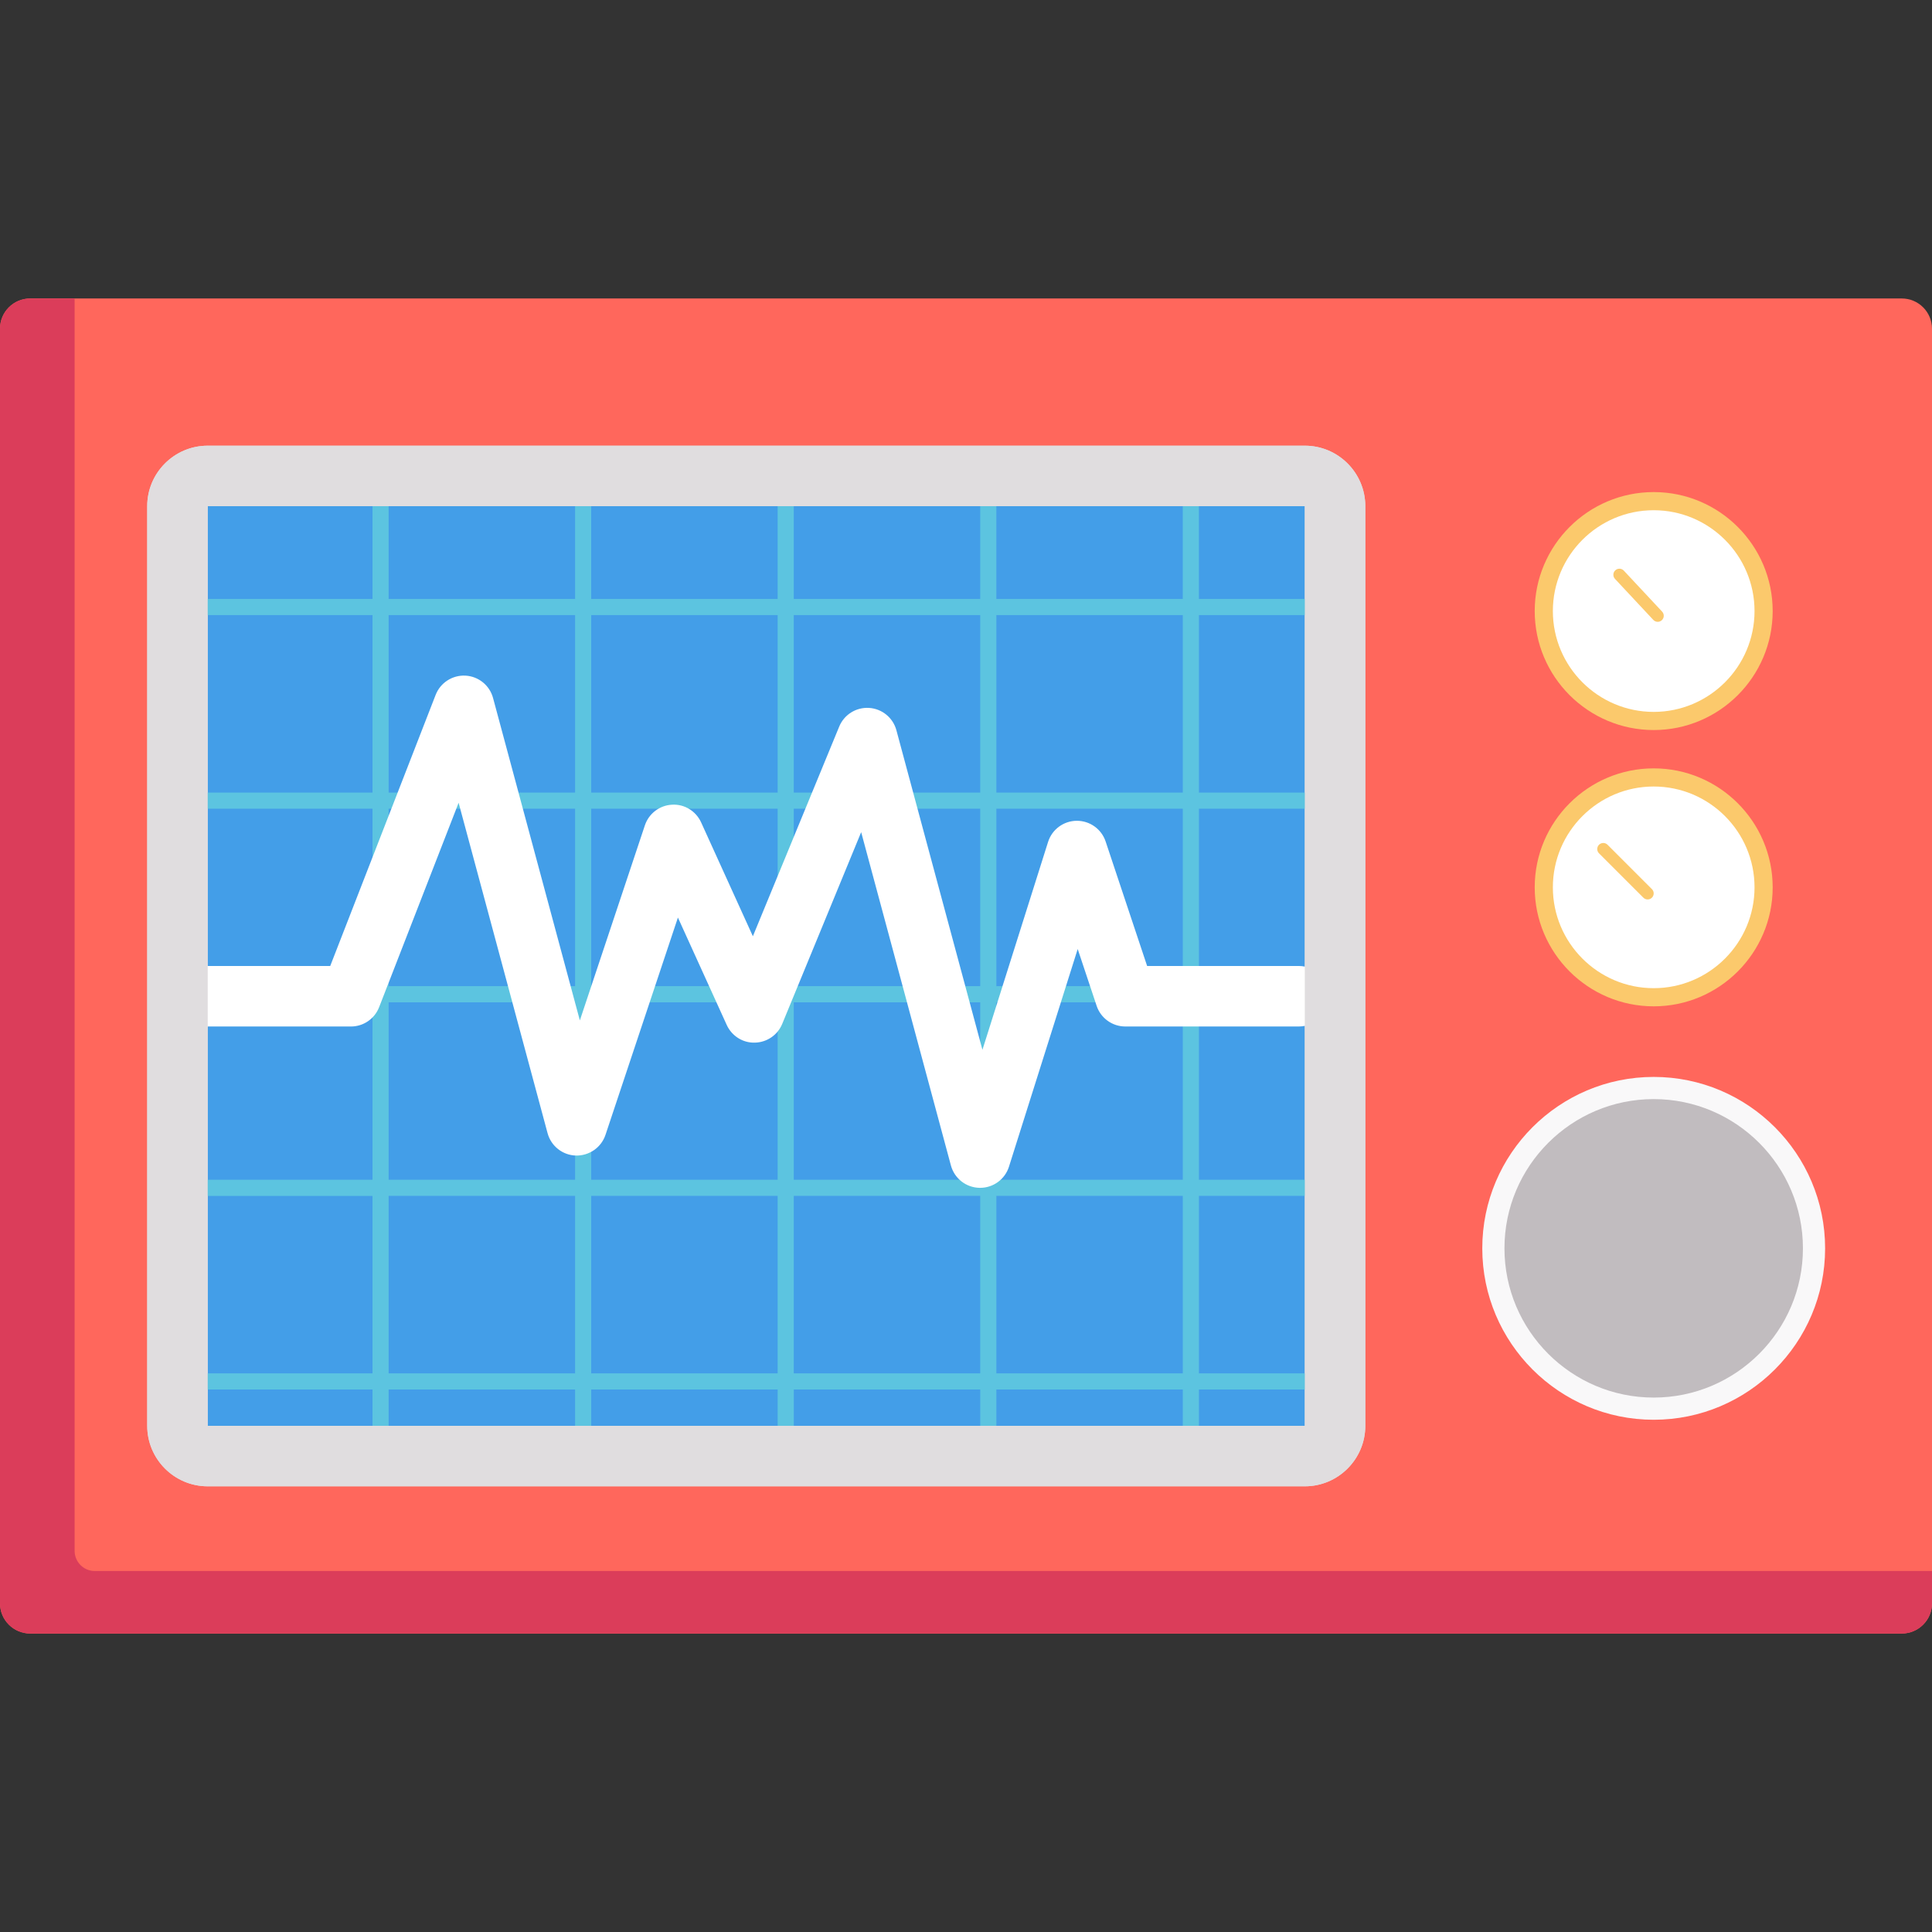
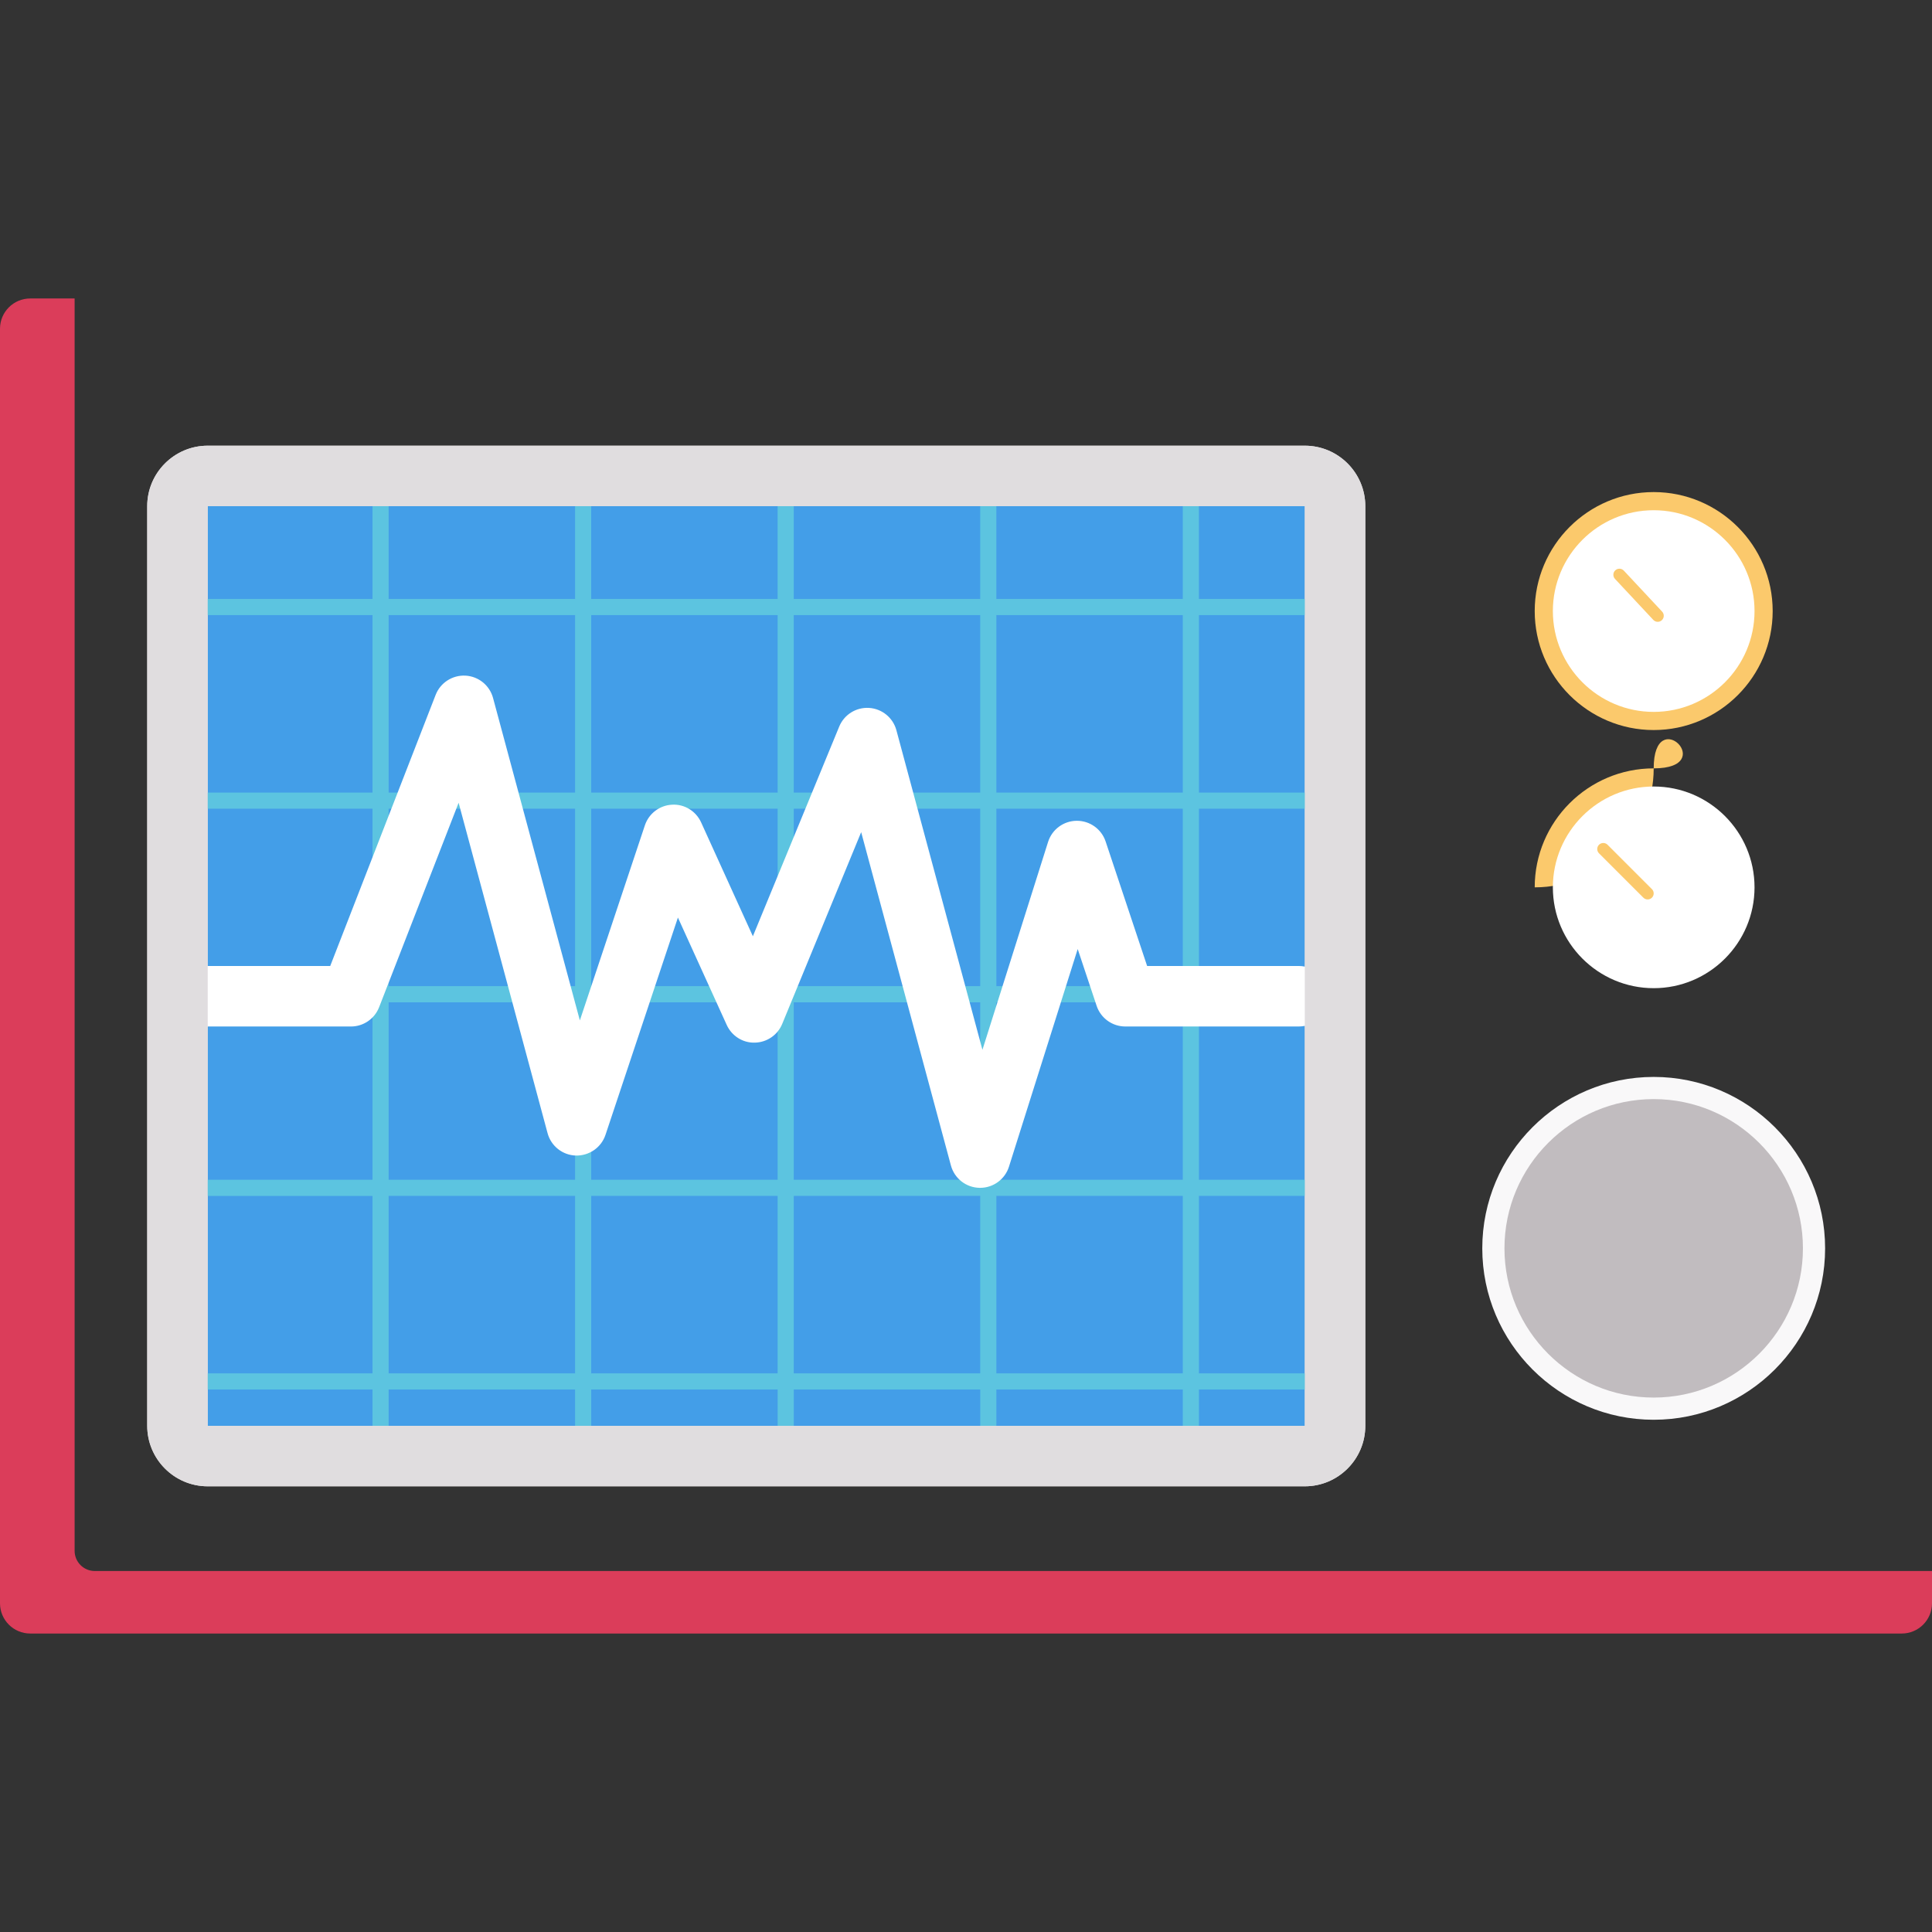
<svg xmlns="http://www.w3.org/2000/svg" version="1.1" id="Layer_1" x="0px" y="0px" viewBox="0 0 512 512" style="enable-background:new 0 0 512 512;" xml:space="preserve">
  <rect x="0" y="0" width="512" height="512" fill="#333333" stroke="none" />
-   <path style="fill:#FF675C;" d="M503.983,79.098H8.017C3.589,79.098,0,82.686,0,87.115v337.77c0,4.428,3.589,8.017,8.017,8.017  h495.967c4.427,0,8.017-3.588,8.017-8.017V87.115C512,82.686,508.411,79.098,503.983,79.098z" />
  <path style="fill:#DB3D5A;" d="M25.119,416.334c-2.951,0-5.344-2.393-5.344-5.344V79.098H8.017C3.589,79.098,0,82.687,0,87.115  v337.77c0,4.427,3.589,8.017,8.017,8.017h495.967c4.427,0,8.017-3.589,8.017-8.017v-8.551H25.119z" />
  <path style="fill:#439EE8;" d="M345.787,126.129H55.048c-4.427,0-8.017,3.588-8.017,8.017v243.708c0,4.428,3.589,8.017,8.017,8.017  h290.739c4.427,0,8.017-3.588,8.017-8.017V134.146C353.804,129.718,350.214,126.129,345.787,126.129z" />
  <path id="SVGCleanerId_0" style="fill:#E0DDDF;" d="M345.787,393.887H55.048c-8.841,0-16.033-7.193-16.033-16.033V134.146  c0-8.841,7.193-16.033,16.033-16.033h290.739c8.841,0,16.033,7.193,16.033,16.033v243.708  C361.82,386.695,354.628,393.887,345.787,393.887z M55.048,134.146v243.708h290.739V134.146H55.048z" />
  <path style="fill:#5CC4E0;" d="M354.338,163.006v-4.276h-36.611v-32.067h-4.276v32.067h-49.409v-32.067h-4.276v32.067h-49.409  v-32.067h-4.276v32.067h-49.409v-32.067H152.4v32.067h-49.409v-32.067h-4.276v32.067h-51.15v4.276h51.15v47.031h-51.15v4.276h51.15  v47.031h-51.15v4.276h51.15v47.031h-51.15v4.276h51.15v47.031h-51.15v4.276h51.15v18.171h4.276v-18.171H152.4v18.171h4.276v-18.171  h49.409v18.171h4.276v-18.171h49.409v18.171h4.276v-18.171h49.409v18.171h4.276v-18.171h36.611v-4.276h-36.611v-47.031h36.611  v-4.276h-36.611V265.62h36.611v-4.276h-36.611v-47.031h36.611v-4.276h-36.611v-47.031H354.338z M259.768,163.006v47.031h-49.409  v-47.031H259.768z M206.084,265.62v47.031h-49.409V265.62H206.084z M156.675,261.344v-47.031h49.409v47.031H156.675z   M210.359,265.62h49.409v47.031h-49.409V265.62z M210.359,261.344v-47.031h49.409v47.031H210.359z M206.084,163.006v47.031h-49.409  v-47.031H206.084z M102.991,163.006H152.4v47.031h-49.409V163.006z M102.991,214.313H152.4v47.031h-49.409V214.313z M102.991,265.62  H152.4v47.031h-49.409V265.62z M102.991,363.958v-47.031H152.4v47.031H102.991z M156.675,363.958v-47.031h49.409v47.031H156.675z   M210.359,363.958v-47.031h49.409v47.031H210.359z M313.452,363.958h-49.409v-47.031h49.409V363.958z M313.452,312.651h-49.409  V265.62h49.409V312.651z M313.452,261.344h-49.409v-47.031h49.409V261.344z M313.452,210.038h-49.409v-47.031h49.409V210.038z" />
  <path style="fill:#FFFFFF;" d="M259.742,314.789c-0.058,0-0.115-0.001-0.173-0.002c-3.56-0.076-6.643-2.492-7.57-5.93l-23.78-88.328  l-20.924,50.815c-1.217,2.956-4.074,4.906-7.268,4.963c-3.185,0.1-6.12-1.788-7.443-4.698l-12.93-28.446l-19.197,57.594  c-1.119,3.355-4.325,5.553-7.84,5.478c-3.536-0.105-6.587-2.514-7.506-5.929l-23.574-87.565l-21.071,54.182  c-1.198,3.082-4.165,5.11-7.472,5.11H53.979c-4.427,0-8.017-3.588-8.017-8.017c0-4.428,3.589-8.017,8.017-8.017H87.51l27.941-71.85  c1.256-3.229,4.446-5.277,7.903-5.1c3.46,0.187,6.408,2.575,7.309,5.921l23.005,85.447l17.232-51.694  c1.043-3.128,3.893-5.297,7.185-5.47c3.289-0.202,6.355,1.687,7.718,4.688l13.717,30.176l22.88-55.564  c1.308-3.177,4.49-5.167,7.924-4.948c3.429,0.218,6.337,2.598,7.23,5.915l22.801,84.687l17.396-55.089  c1.046-3.313,4.107-5.574,7.581-5.602c0.021,0,0.044,0,0.064,0c3.448,0,6.513,2.206,7.605,5.481l11,32.999h40.183  c4.427,0,8.017,3.588,8.017,8.017s-3.589,8.017-8.017,8.017h-45.962c-3.45,0-6.514-2.207-7.605-5.481l-5.015-15.046l-18.215,57.681  C266.331,312.527,263.232,314.789,259.742,314.789z" />
  <g>
    <path id="SVGCleanerId_0_1_" style="fill:#E0DDDF;" d="M345.787,393.887H55.048c-8.841,0-16.033-7.193-16.033-16.033V134.146   c0-8.841,7.193-16.033,16.033-16.033h290.739c8.841,0,16.033,7.193,16.033,16.033v243.708   C361.82,386.695,354.628,393.887,345.787,393.887z M55.048,134.146v243.708h290.739V134.146H55.048z" />
  </g>
  <path style="fill:#F9F8F9;" d="M438.246,285.395c-25.048,0-45.428,20.378-45.428,45.428c0,25.05,20.38,45.428,45.428,45.428  c25.048,0,45.428-20.378,45.428-45.428C483.674,305.773,463.295,285.395,438.246,285.395z" />
  <path style="fill:#C1BCBF;" d="M438.246,291.273c-21.808,0-39.549,17.741-39.549,39.549c0,21.808,17.741,39.549,39.549,39.549  c21.808,0,39.549-17.741,39.549-39.549C477.795,309.015,460.054,291.273,438.246,291.273z" />
  <path style="fill:#FBC96C;" d="M438.246,130.405c-17.387,0-31.532,14.145-31.532,31.532s14.146,31.532,31.532,31.532  c17.387,0,31.532-14.145,31.532-31.532S455.633,130.405,438.246,130.405z" />
  <path style="fill:#FFFFFF;" d="M438.246,135.215c-14.735,0-26.722,11.988-26.722,26.722c0,14.735,11.988,26.722,26.722,26.722  c14.735,0,26.722-11.988,26.722-26.722C464.969,147.203,452.981,135.215,438.246,135.215z" />
  <g>
    <path style="fill:#FBC96C;" d="M439.315,164.788c-0.429,0-0.856-0.171-1.173-0.509l-10.155-10.867   c-0.604-0.647-0.57-1.662,0.077-2.266c0.647-0.605,1.662-0.569,2.266,0.076l10.154,10.867c0.604,0.647,0.57,1.662-0.077,2.266   C440.101,164.645,439.708,164.788,439.315,164.788z" />
-     <path style="fill:#FBC96C;" d="M438.246,203.624c-17.387,0-31.532,14.145-31.532,31.532s14.146,31.532,31.532,31.532   c17.387,0,31.532-14.145,31.532-31.532S455.633,203.624,438.246,203.624z" />
+     <path style="fill:#FBC96C;" d="M438.246,203.624c-17.387,0-31.532,14.145-31.532,31.532c17.387,0,31.532-14.145,31.532-31.532S455.633,203.624,438.246,203.624z" />
  </g>
  <path style="fill:#FFFFFF;" d="M438.246,208.434c-14.735,0-26.722,11.988-26.722,26.722c0,14.735,11.988,26.722,26.722,26.722  c14.735,0,26.722-11.988,26.722-26.722C464.969,220.422,452.981,208.434,438.246,208.434z" />
  <path style="fill:#FBC96C;" d="M436.643,238.363c-0.41,0-0.821-0.156-1.134-0.469l-11.758-11.758c-0.626-0.626-0.626-1.641,0-2.267  c0.626-0.626,1.641-0.626,2.267,0l11.758,11.758c0.626,0.626,0.626,1.641,0,2.267C437.464,238.207,437.053,238.363,436.643,238.363z  " />
  <g>
</g>
  <g>
</g>
  <g>
</g>
  <g>
</g>
  <g>
</g>
  <g>
</g>
  <g>
</g>
  <g>
</g>
  <g>
</g>
  <g>
</g>
  <g>
</g>
  <g>
</g>
  <g>
</g>
  <g>
</g>
  <g>
</g>
</svg>